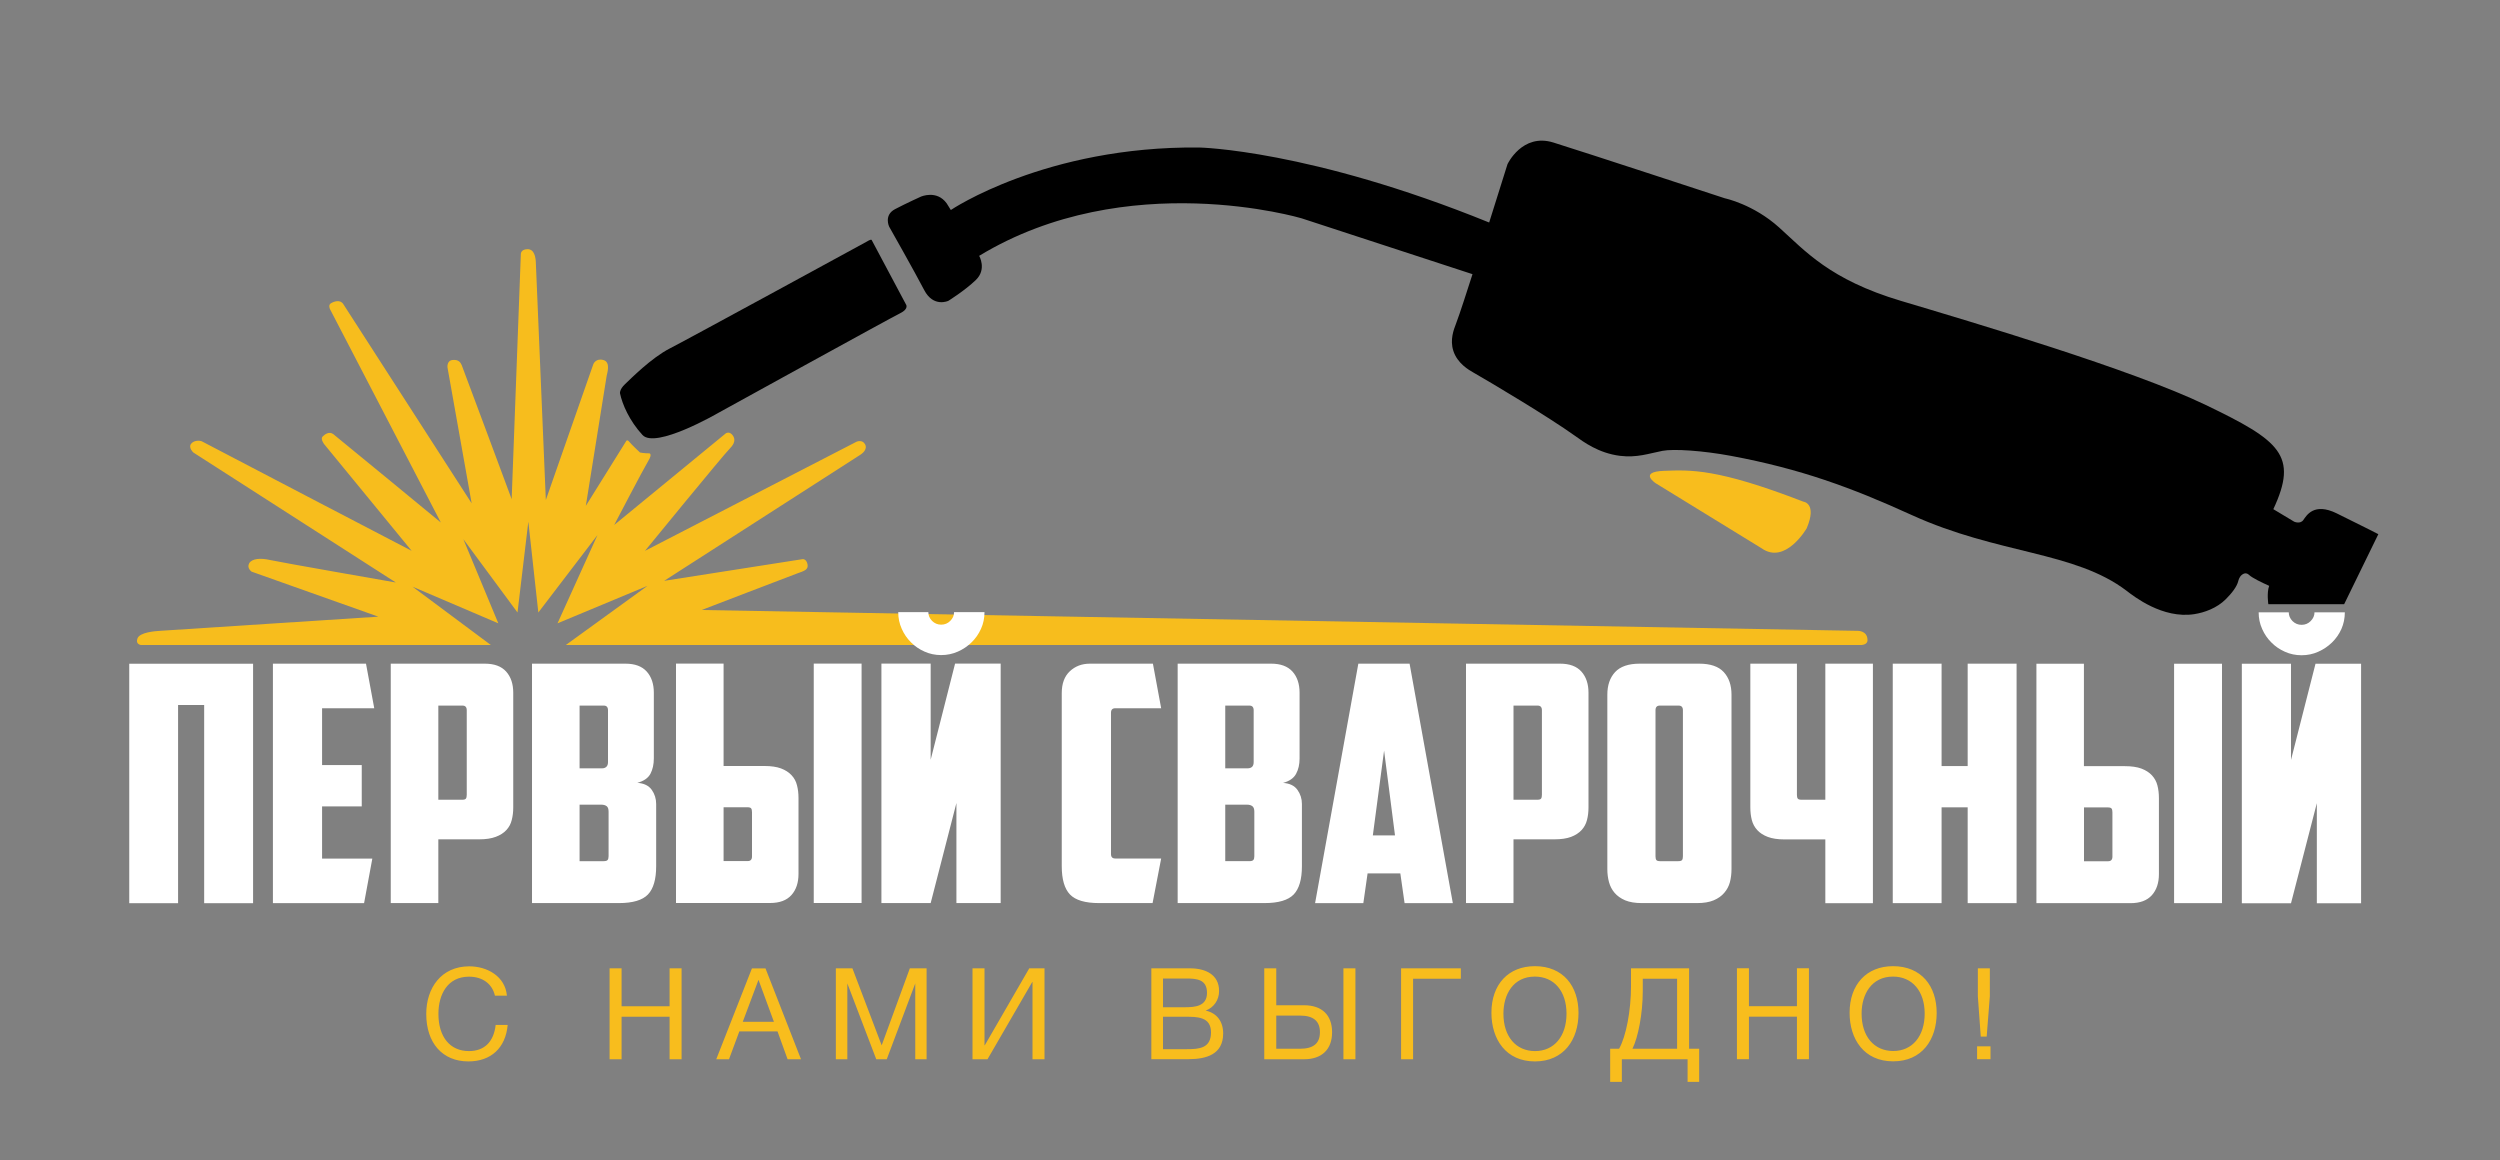
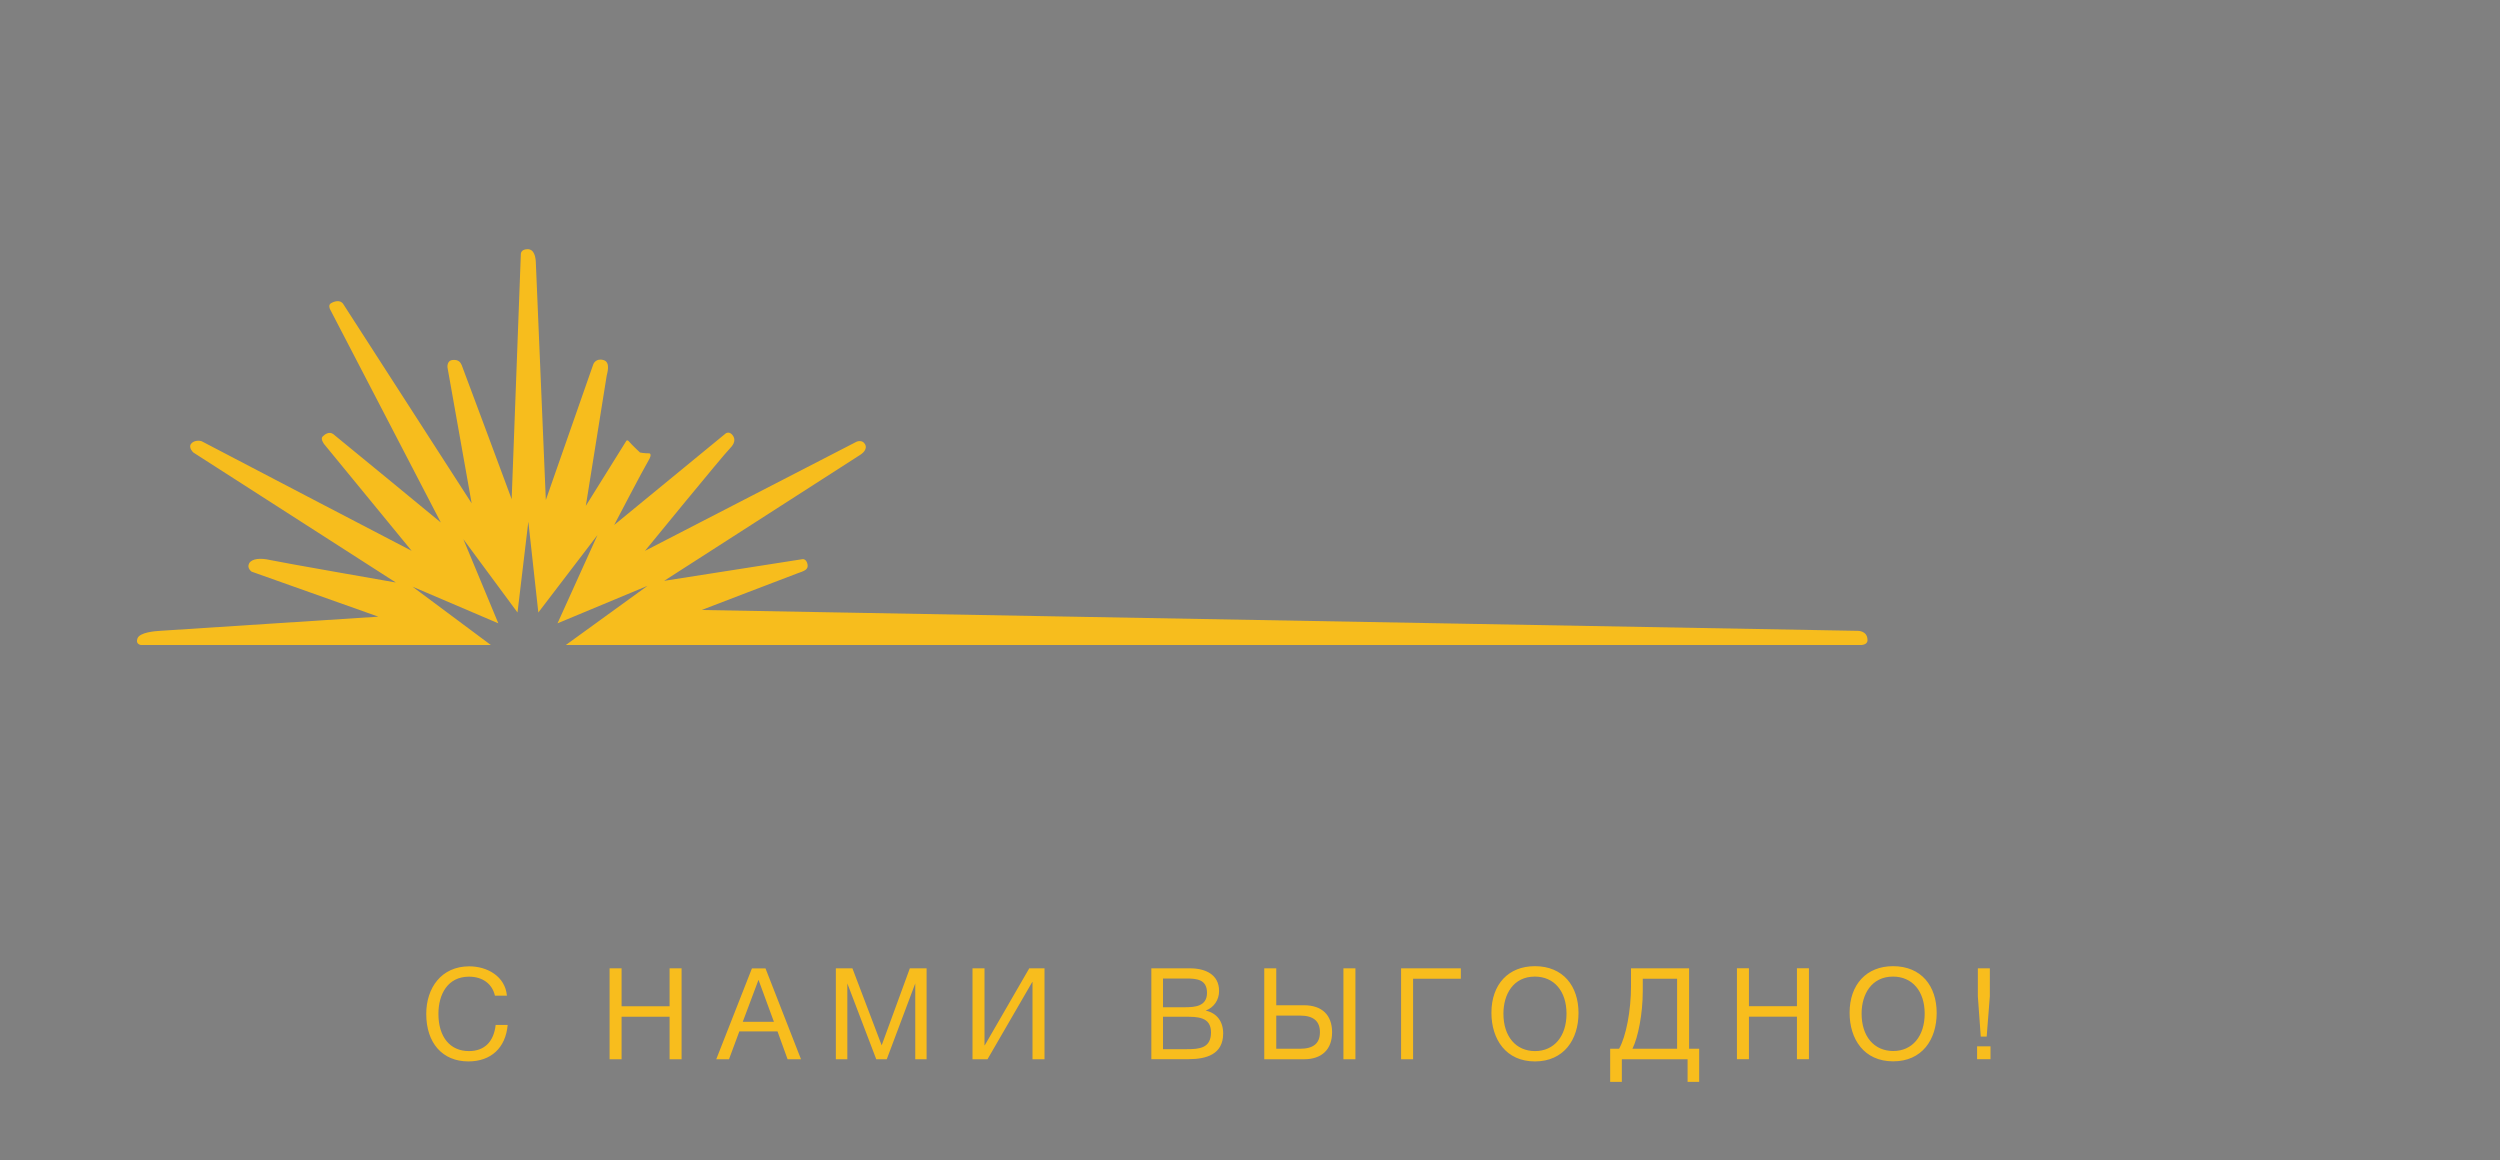
<svg xmlns="http://www.w3.org/2000/svg" viewBox="0 0 3000 1392" width="3000" height="1392">
  <rect x="0" y="0" width="3000" height="1392" fill="#808080" stroke="none" />
  <title>logo</title>
  <style> tspan { white-space:pre } .s0 { fill: #f8bd1d } .s1 { fill: #f7bd1d } .s2 { fill: #000000 } .s3 { fill: #ffffff } </style>
  <g id="Группа 1">
    <path id="С НАМИ ВЫГОДНО! копия" fill-rule="evenodd" class="s0" d="m562.1 1273.7c-31.1 0-50.6-22-50.6-57 0-31.2 18.1-57.1 51.6-57.1 21.5 0 43.1 11.9 45.2 35.2h-14.4c-3.2-14.2-14.8-22.8-31.1-22.8-25.9 0-36.7 21.6-36.7 44.6 0 27.7 13.9 44.7 36.6 44.7 18.5 0 29.8-11 32.1-31.4h14.4c-2.4 27.7-20.2 43.8-47.1 43.8zm255.8-2.6h-14.4v-51h-57.6v51h-14.4v-109.1h14.4v45.5h57.6v-45.5h14.4zm143.3 0h-16.1l-12.1-33.4h-45.8l-12.4 33.4h-15.3l42.8-109h16.3zm-51-95.3l-18.9 50.4h37.4zm112.7-13.8l35.1 92.4 33.8-92.4h20.1v109.1h-13.6v-91l-34.2 91h-12.6l-34.7-91v91h-13.8v-109.1zm144.1 0h14.4v92.4h0.3l53.4-92.4h18.3v109.1h-14.4v-92.7h-0.3l-53.7 92.7h-18zm261.1 0c18.1 0 34.8 7.2 34.8 27.2 0 10.8-6.3 19.9-16.1 23.5 13.5 3 21 13.1 21 27.5 0 25.2-20.5 30.8-41.4 30.8h-44.8v-109zm-32.5 46.7h25.9c12.2 0 26.9-0.9 26.9-17.3 0-16.4-12.7-17.2-25.6-17.2h-27.2zm0 50.3h28.8c14.5 0 28.8-1 28.8-20.1 0-19-16.7-18.8-31.3-18.8h-26.3zm230.9-97v109.1h-14.4v-109.1zm-61.6 109.1h-47.8v-109.1h14.4v44.3h33.4c21.5 0 33.6 11.8 33.6 32.4 0 20.6-12.3 32.4-33.6 32.4zm-4.9-52.4h-28.5v39.8h28.5c16 0 23.9-6.4 23.9-19.8 0-13.4-7.8-20-23.9-20zm121.3 52.4v-109.1h71.7v12.5h-57.3v96.6zm212.9-55.5c0 32-17.7 58.1-52.3 58.1-34.9 0-52.2-26.7-52.2-58.4 0-34 20.3-55.9 52.1-55.9 33.8 0 52.4 23.7 52.4 56.2zm-90.1 0.8c0 27.2 14.8 44.9 38 44.9 22.8 0 37.7-17.8 37.7-44.9 0-27-14.9-44.5-38-44.5-25.8 0-37.7 21.2-37.7 44.5zm221 81.8v-27.1h-78.9v27.1h-14v-39.7h10.7c8.3-14.7 14.3-45.4 14.3-75.4v-21.1h69.7v96.5h12.1v39.7zm-12.6-123.7h-41.2v14.9c0 27.1-5.6 55.5-12.4 69.1h53.6zm158.2 96.5h-14.4v-51h-57.6v51h-14.4v-109.1h14.4v45.5h57.6v-45.5h14.4zm153.3-55.4c0 32-17.6 58-52.2 58-35 0-52.3-26.6-52.3-58.3 0-34 20.4-55.9 52.1-55.9 33.9 0 52.4 23.7 52.4 56.2zm-90.1 0.7c0 27.3 14.9 44.9 38 44.9 22.8 0 37.7-17.7 37.7-44.9 0-26.9-14.9-44.4-38-44.4-25.7 0-37.7 21.2-37.7 44.4zm153.9-20.9l-3.8 48.5h-7.1l-3.5-48.5v-33.4h14.4zm0.8 75.6h-16.1v-15.4h16.1z" />
    <path id="Фигура 1" class="s1" d="m2234 774h-1555l98-71-108 45 48-106-71 93-12-109-13 109-65-88 42 101-103-44 94 70h-420c0 0-6.8-0.9-4-8 2.8-7.1 20.2-8.6 27-9 6.8-0.4 262-17 262-17l-152-54c0 0-6.2-4.2-3-10 3.2-5.8 13.8-6.6 25-4 11.2 2.6 151 27 151 27l-243-156c0 0-5.9-5.4-3-10 2.9-4.6 10.8-5 14-3 3.2 1.9 251 131 251 131l-105-128c0 0-4.7-6.1-2-9 2.7-2.9 8.2-6.7 13-3 4.8 3.7 129 106 129 106l-133-256c0 0-2.4-4.9 1-7 3.4-2.1 11.2-5.1 15 1 3.8 6.1 154 239 154 239l-29-163c0 0-1.1-8.2 6-9 7.1-0.8 9.6 2.8 11 6 1.4 3.2 60 161 60 161l11-294c0 0-0.3-5.9 8-6 8.3-0.1 9.8 10 10 16 0.2 6 12 285 12 285l57-163c0 0 2.9-7.5 12-5 9.1 2.5 4.6 15.7 4 19-0.6 3.3-25 156-25 156l48-77c0 0 1.2-3.5 4 0 2.8 3.5 13 13 13 13 0 0 5.1 1.1 11 1 0 0 4.5 0-1 9-5.5 9-41 77-41 77l134-110c0 0 3.5-2.4 7 1 3.5 3.4 5.8 9.3-2 17-7.8 7.7-102 123-102 123l254-131c0 0 6.8-2.8 10 3 0 0 4.6 6.2-6 13-10.6 6.8-235 151-235 151l166-26c0 0 4.5-0.8 6 6 1.5 6.8-4.5 8.3-12 11-7.5 2.7-115 44-115 44l1387 25c0 0 11.9-0.5 12 11 0 0 0.7 5.3-7 6z" />
-     <path id="Фигура 2" class="s2" d="m2854 641l-41 84h-91c0 0-2.1-13.4 1-22-8.9-4-20.3-9.5-24-13-0.4-0.4-1.9-1.8-4-2-1.6-0.1-3.3 0.6-5 2-2.9 2.5-3.8 6.3-4 7-1.6 7-8 15-15 22-10.8 10.8-25.7 16.1-38 18-37.9 5.8-72.4-21.4-81-28-62.7-47.7-153.9-43.6-258-91-72.2-32.9-133.3-55.4-217-71-33.4-6.2-68.6-8.6-82-6-16.3 3.2-30.6 8.5-51 6-25.7-3.2-43.8-16.7-54-24-32.3-23.1-100-63.4-122-76-4.9-2.8-19.1-10.7-24-26-4.3-13.4 0.6-25.7 3-32 5.5-14.5 13.3-39.4 20-60l-205-67c0 0-209.7-62.6-387 45 0 0 9.4 16.1-4 29-13.4 12.9-33 25-33 25 0 0-17.9 8.4-29-13-11.1-21.4-42-76-42-76 0 0-6.7-13.8 7-21 13.7-7.2 31-15 31-15 0 0 19.1-8.5 31 8l5 8c0 0 113.6-76.9 298-75 0 0 132.3 2.4 348 90l22-70c0 0 17.6-37.6 55-26 37.4 11.6 206 67 206 67 0 0 33.9 7 65 35 31.1 28 60.6 62.5 146 88 85.4 25.5 277.1 82.2 366 125 88.9 42.8 111.3 60.3 81 125l25 15c0 0 7.2 3.3 11-2 3.8-5.3 12.6-21.4 40-8 27.4 13.4 50 25 50 25z" />
-     <path id="Фигура 3" class="s2" d="m1046 288l41 77c0 0 4.5 5.4-7 11-11.5 5.6-219 120-219 120 0 0-74.3 43-90 26-15.7-17-24.3-37-27-50 0 0-0.8-4.6 6-11 6.8-6.4 31.5-31.5 54-43 22.5-11.5 236-128 236-128 0 0 5.2-3.4 6-2z" />
-     <path id="Фигура 4" class="s0" d="m2114 658l-127-78c0 0-21.5-13.9 10-15 31.5-1.1 63.1-3.2 167 37 0 0 16.9 1.7 4 32 0 0-25.5 44.1-54 24z" />
-     <path id="ПЕРВЫЙ СВАРОЧНЫЙ копия" fill-rule="evenodd" class="s3" d="m303.7 1083.8h-58.7v-237.8h-31.3v237.8h-58.6v-287.3h148.6zm23.8-287.4h111.7l9.9 53.5h-62.6v68.2h47.6v49.6h-47.6v62.6h60.3l-9.9 53.5h-109.4zm198.5 50.3v113h28.6q3.5 0 4.5-1.4 1-1.4 1-4.6v-101.4q0-5.6-5.1-5.6zm55.8-50.3q17.1 0 25.6 9.5 8.5 9.5 8.5 25.4v137.5q0 8.3-1.8 15.2-1.7 7-6.5 12.1-4.8 5.2-12.7 8.1-7.9 3-19.8 3h-49.1v76.5h-57.1v-287.3zm113.7 50.3v75.3h27q3.1 0 5.1-1.8 2-1.8 2-5.7v-62.2q0-5.6-5.1-5.6zm34.8 127.2q0-4.7-2.3-6.5-2.4-1.8-6.4-1.8h-26.1v67.8h28.9q3.6 0 4.7-1.4 1.2-1.4 1.2-4.6zm54.3-63.8q0 10.7-4.1 18.5-4.2 7.7-15.7 10.8 11.9 0.8 17.3 8.4 5.3 7.5 5.3 17v74.5q0 23.8-9.9 34.1-9.9 10.3-34.9 10.3h-104.2v-287.3h112.2q17 0 25.5 9.5 8.5 9.5 8.5 25.4zm26.6 173.5v-287.3h57.1v122.9h49.1q11.9 0 19.8 2.9 7.9 3 12.7 8.2 4.8 5.1 6.5 12.1 1.8 6.9 1.8 15.2v91.2q0 15.8-8.5 25.3-8.5 9.5-25.6 9.5zm86-50.3q5.2 0 5.2-5.5v-53.1q0-3.2-1-4.6-1-1.4-4.6-1.4h-28.5v64.6zm79.3-237h57.4v287.3h-57.4zm224.3 287.4h-53.1v-120.1l-30.9 120.1h-59.1v-287.4h59.1v115.4l29.3-115.4h54.7zm-122.9-349.1h36.1q0 5.9 4.5 10.5 4.6 4.5 10.9 4.5 6.4 0 10.9-4.5 4.6-4.6 4.6-10.5h36.5q0 10.7-4.2 20-4.2 9.3-11.3 16.2-7.1 7-16.4 11.1-9.4 4.2-20.1 4.2-10.7 0-20-4.2-9.3-4.1-16.2-11.1-7-6.9-11.1-16.2-4.2-9.3-4.2-20zm241 349.1q-25 0-34.9-10.3-9.9-10.3-9.9-34v-207.7q0-17.1 9.7-26.2 9.7-9.1 24-9.1h75.7l9.9 53.5h-55.1q-5.2 0-5.1 5.6v169.2q-0.1 5.5 5.1 5.5h55.1l-10.3 53.5zm151.4-237v75.3h26.9q3.2 0 5.2-1.7 2-1.8 2-5.8v-62.2q0-5.6-5.2-5.6zm34.9 127.3q0-4.8-2.4-6.6-2.4-1.8-6.3-1.8h-26.2v67.8h28.9q3.6 0 4.8-1.4 1.2-1.4 1.2-4.5zm54.3-63.8q0 10.7-4.2 18.4-4.1 7.7-15.6 10.9 11.9 0.8 17.2 8.3 5.4 7.5 5.4 17v74.6q0 23.7-9.9 34-10 10.3-34.9 10.3h-104.3v-287.3h112.2q17 0 25.6 9.5 8.5 9.5 8.5 25.4zm81.6 137.9l-5.1 35.7h-57.9l51.9-287.4h61.5l51.9 287.4h-57.9l-5.1-35.7zm6.3-45.6h26.6l-13.1-101.8zm168.8-155.8v113h28.5q3.6 0 4.6-1.4 1-1.4 1-4.6v-101.4q0-5.6-5.2-5.6zm55.9-50.3q17.1 0 25.6 9.5 8.5 9.5 8.5 25.4v137.5q0 8.3-1.8 15.2-1.8 7-6.5 12.1-4.8 5.2-12.7 8.2-7.9 2.9-19.8 2.9h-49.2v76.5h-57v-287.3zm119.7 50.3q-5.2 0-5.2 5.6v175.1q0 3.2 1 4.6 1 1.4 4.5 1.4h21.8q3.6 0 4.6-1.4 1-1.4 1-4.6v-175.1q0-5.6-5.2-5.6zm86 196.2q0 8.3-1.9 15.7-2 7.3-6.8 12.8-4.7 5.6-12.7 9-7.9 3.3-19.8 3.3h-66.6q-11.8 0-19.8-3.3-7.9-3.4-12.7-9-4.7-5.5-6.7-12.8-2-7.4-2-15.7v-209.3q0-17 9.3-27.1 9.4-10.1 29.6-10.1h71.3q20.2 0 29.5 10.1 9.3 10.1 9.3 27.1zm78.5-246.5v157.4q0 3.1 1 4.5 1 1.4 4.6 1.4h28.5v-163.3h57.1v287.4h-57.1v-76.5h-49.1q-11.9 0-19.9-3-7.9-3-12.6-8.1-4.8-5.2-6.6-12.1-1.8-6.9-1.8-15.3v-172.4zm263.6 287.4h-58.7v-115h-31.3v115h-58.6v-287.4h58.6v122.9h31.3v-122.9h58.7zm23.8 0v-287.3h57v122.9h49.2q11.9 0 19.8 2.9 7.9 3 12.7 8.2 4.7 5.1 6.5 12 1.8 7 1.8 15.3v91.2q0 15.8-8.5 25.3-8.6 9.5-25.6 9.5zm86-50.3q5.2 0 5.2-5.5v-53.2q0-3.1-1-4.5-1-1.4-4.6-1.4h-28.5v64.6zm79.2-237h57.5v287.3h-57.5zm224.4 287.4h-53.1v-120.1l-31 120.1h-59v-287.4h59v115.4l29.4-115.4h54.7zm-122.9-349.1h36.1q0 5.9 4.5 10.5 4.6 4.5 10.9 4.5 6.4 0 10.9-4.5 4.6-4.6 4.6-10.5h36.4q0 10.7-4.1 20-4.2 9.3-11.3 16.2-7.2 7-16.5 11.1-9.3 4.2-20 4.2-10.7 0-20-4.2-9.3-4.1-16.2-11.1-7-6.9-11.1-16.2-4.2-9.3-4.2-20z" />
  </g>
</svg>